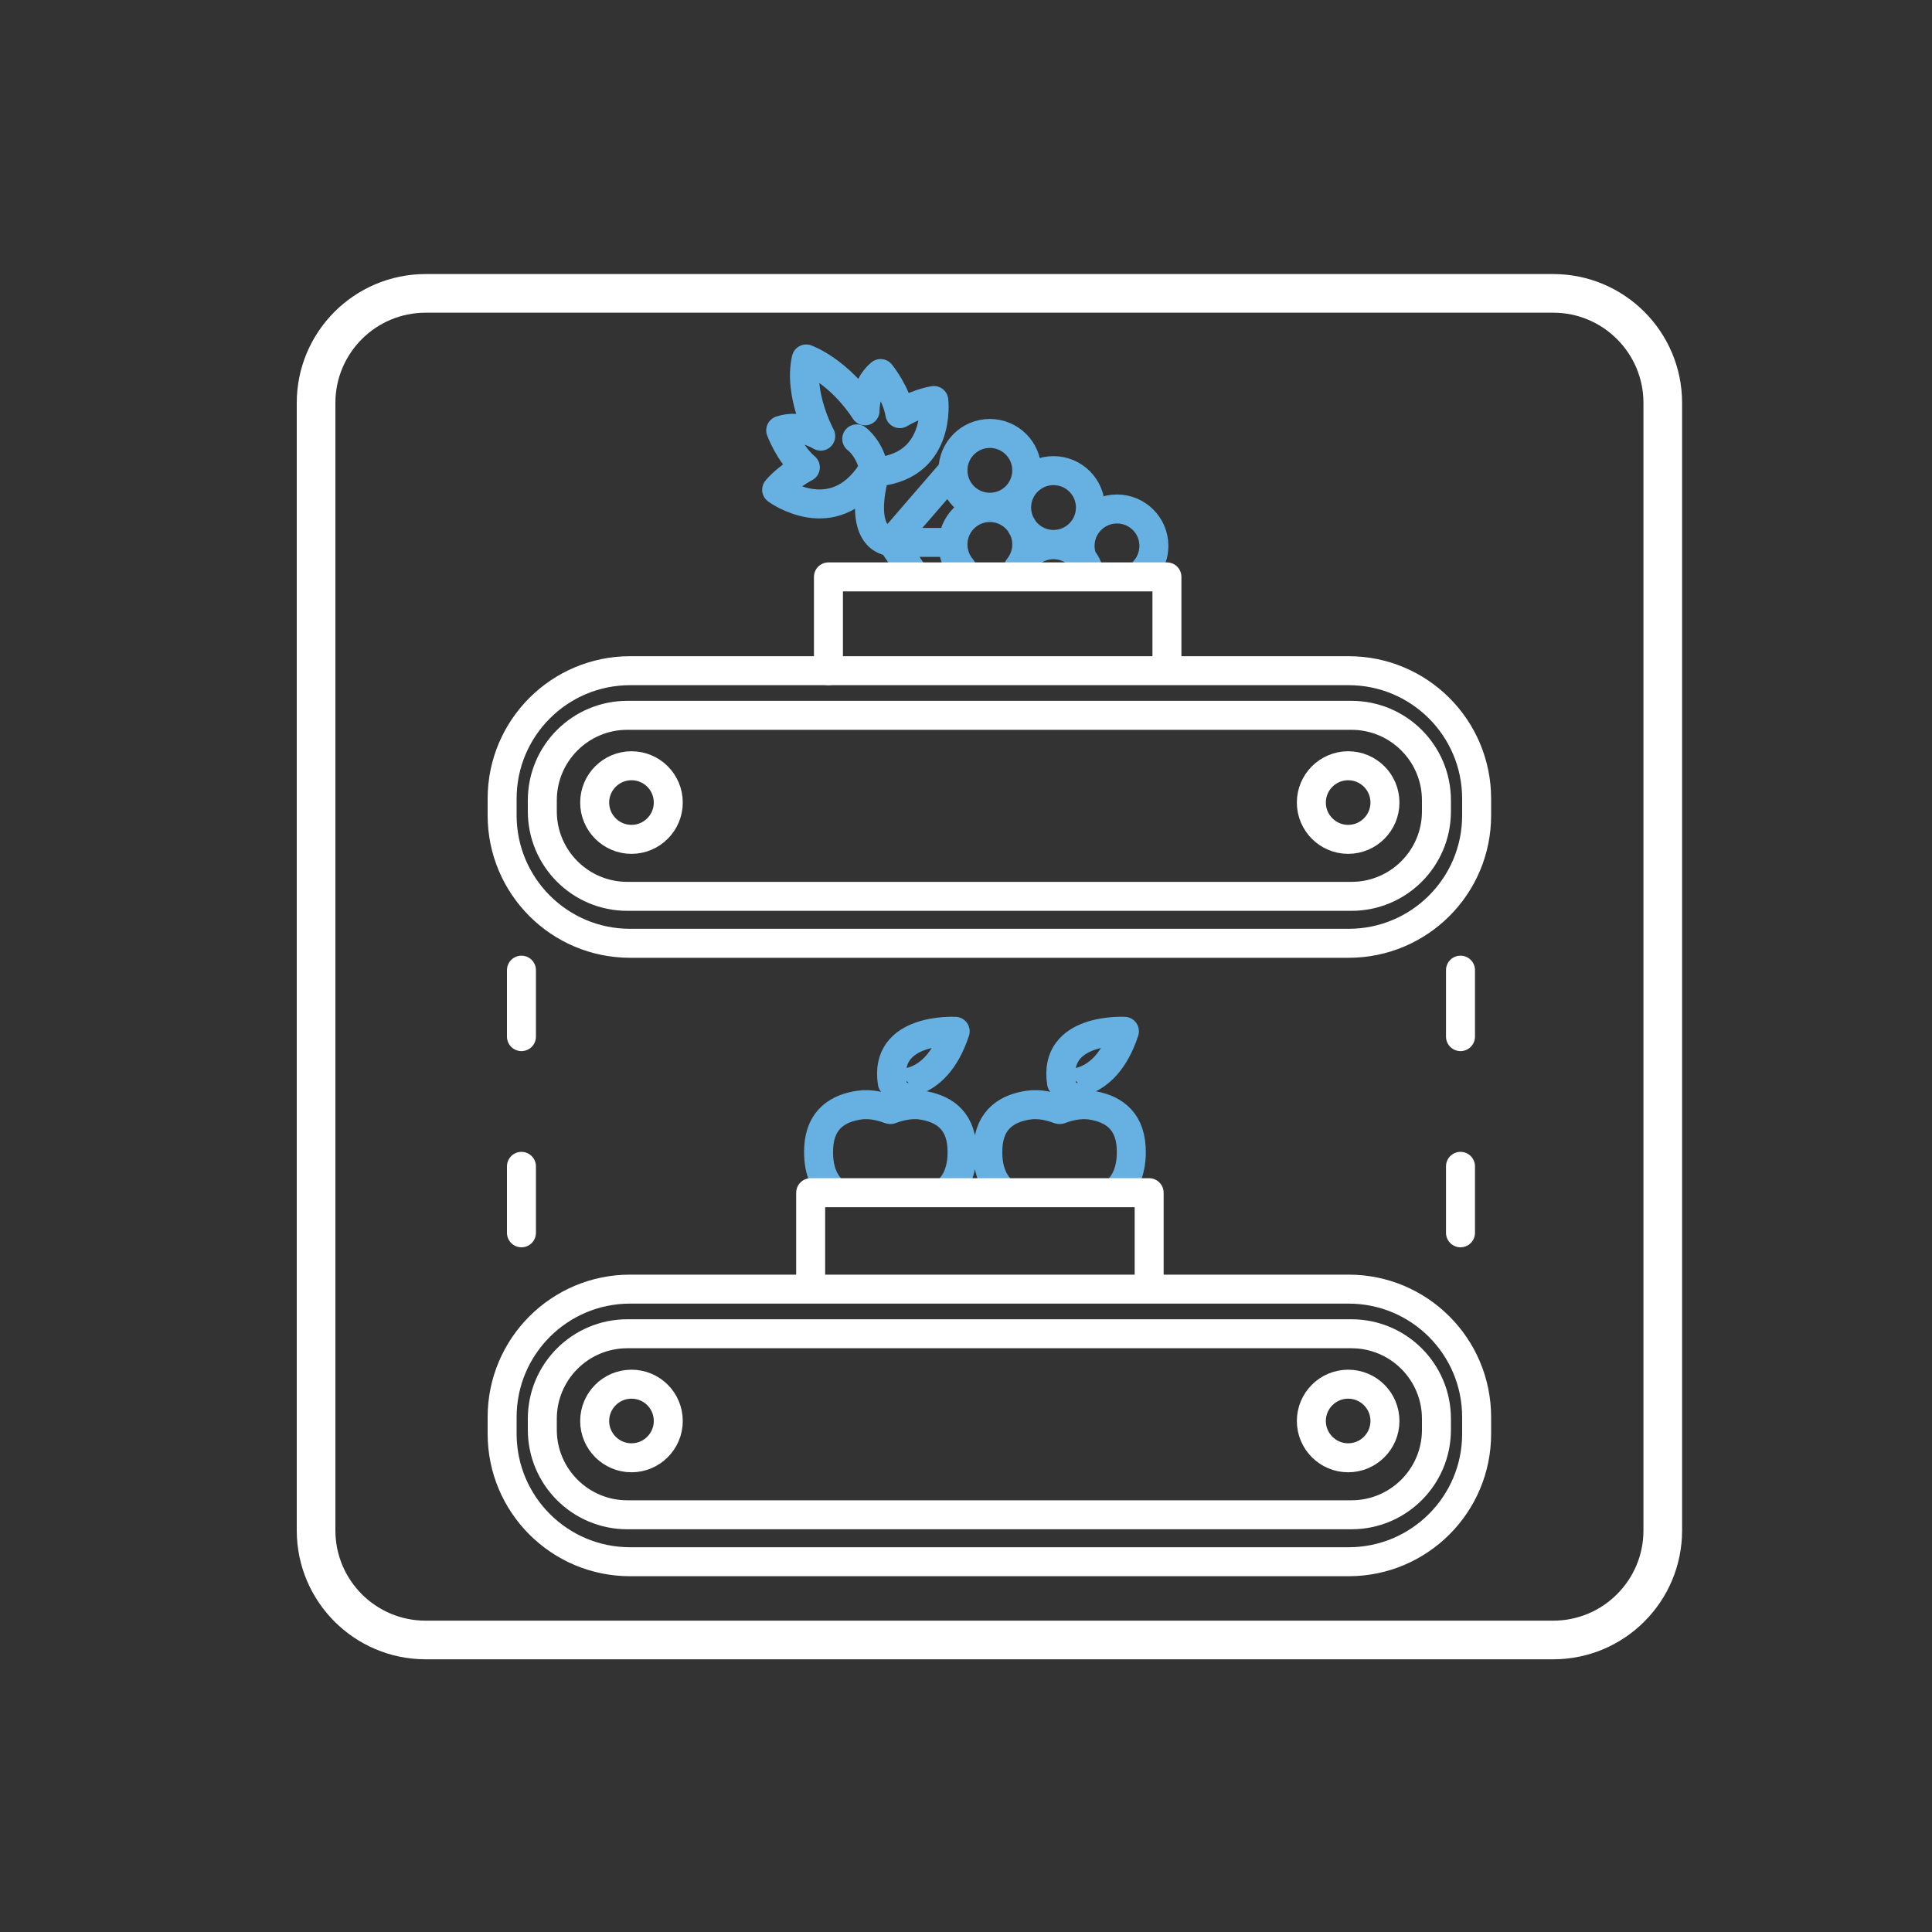
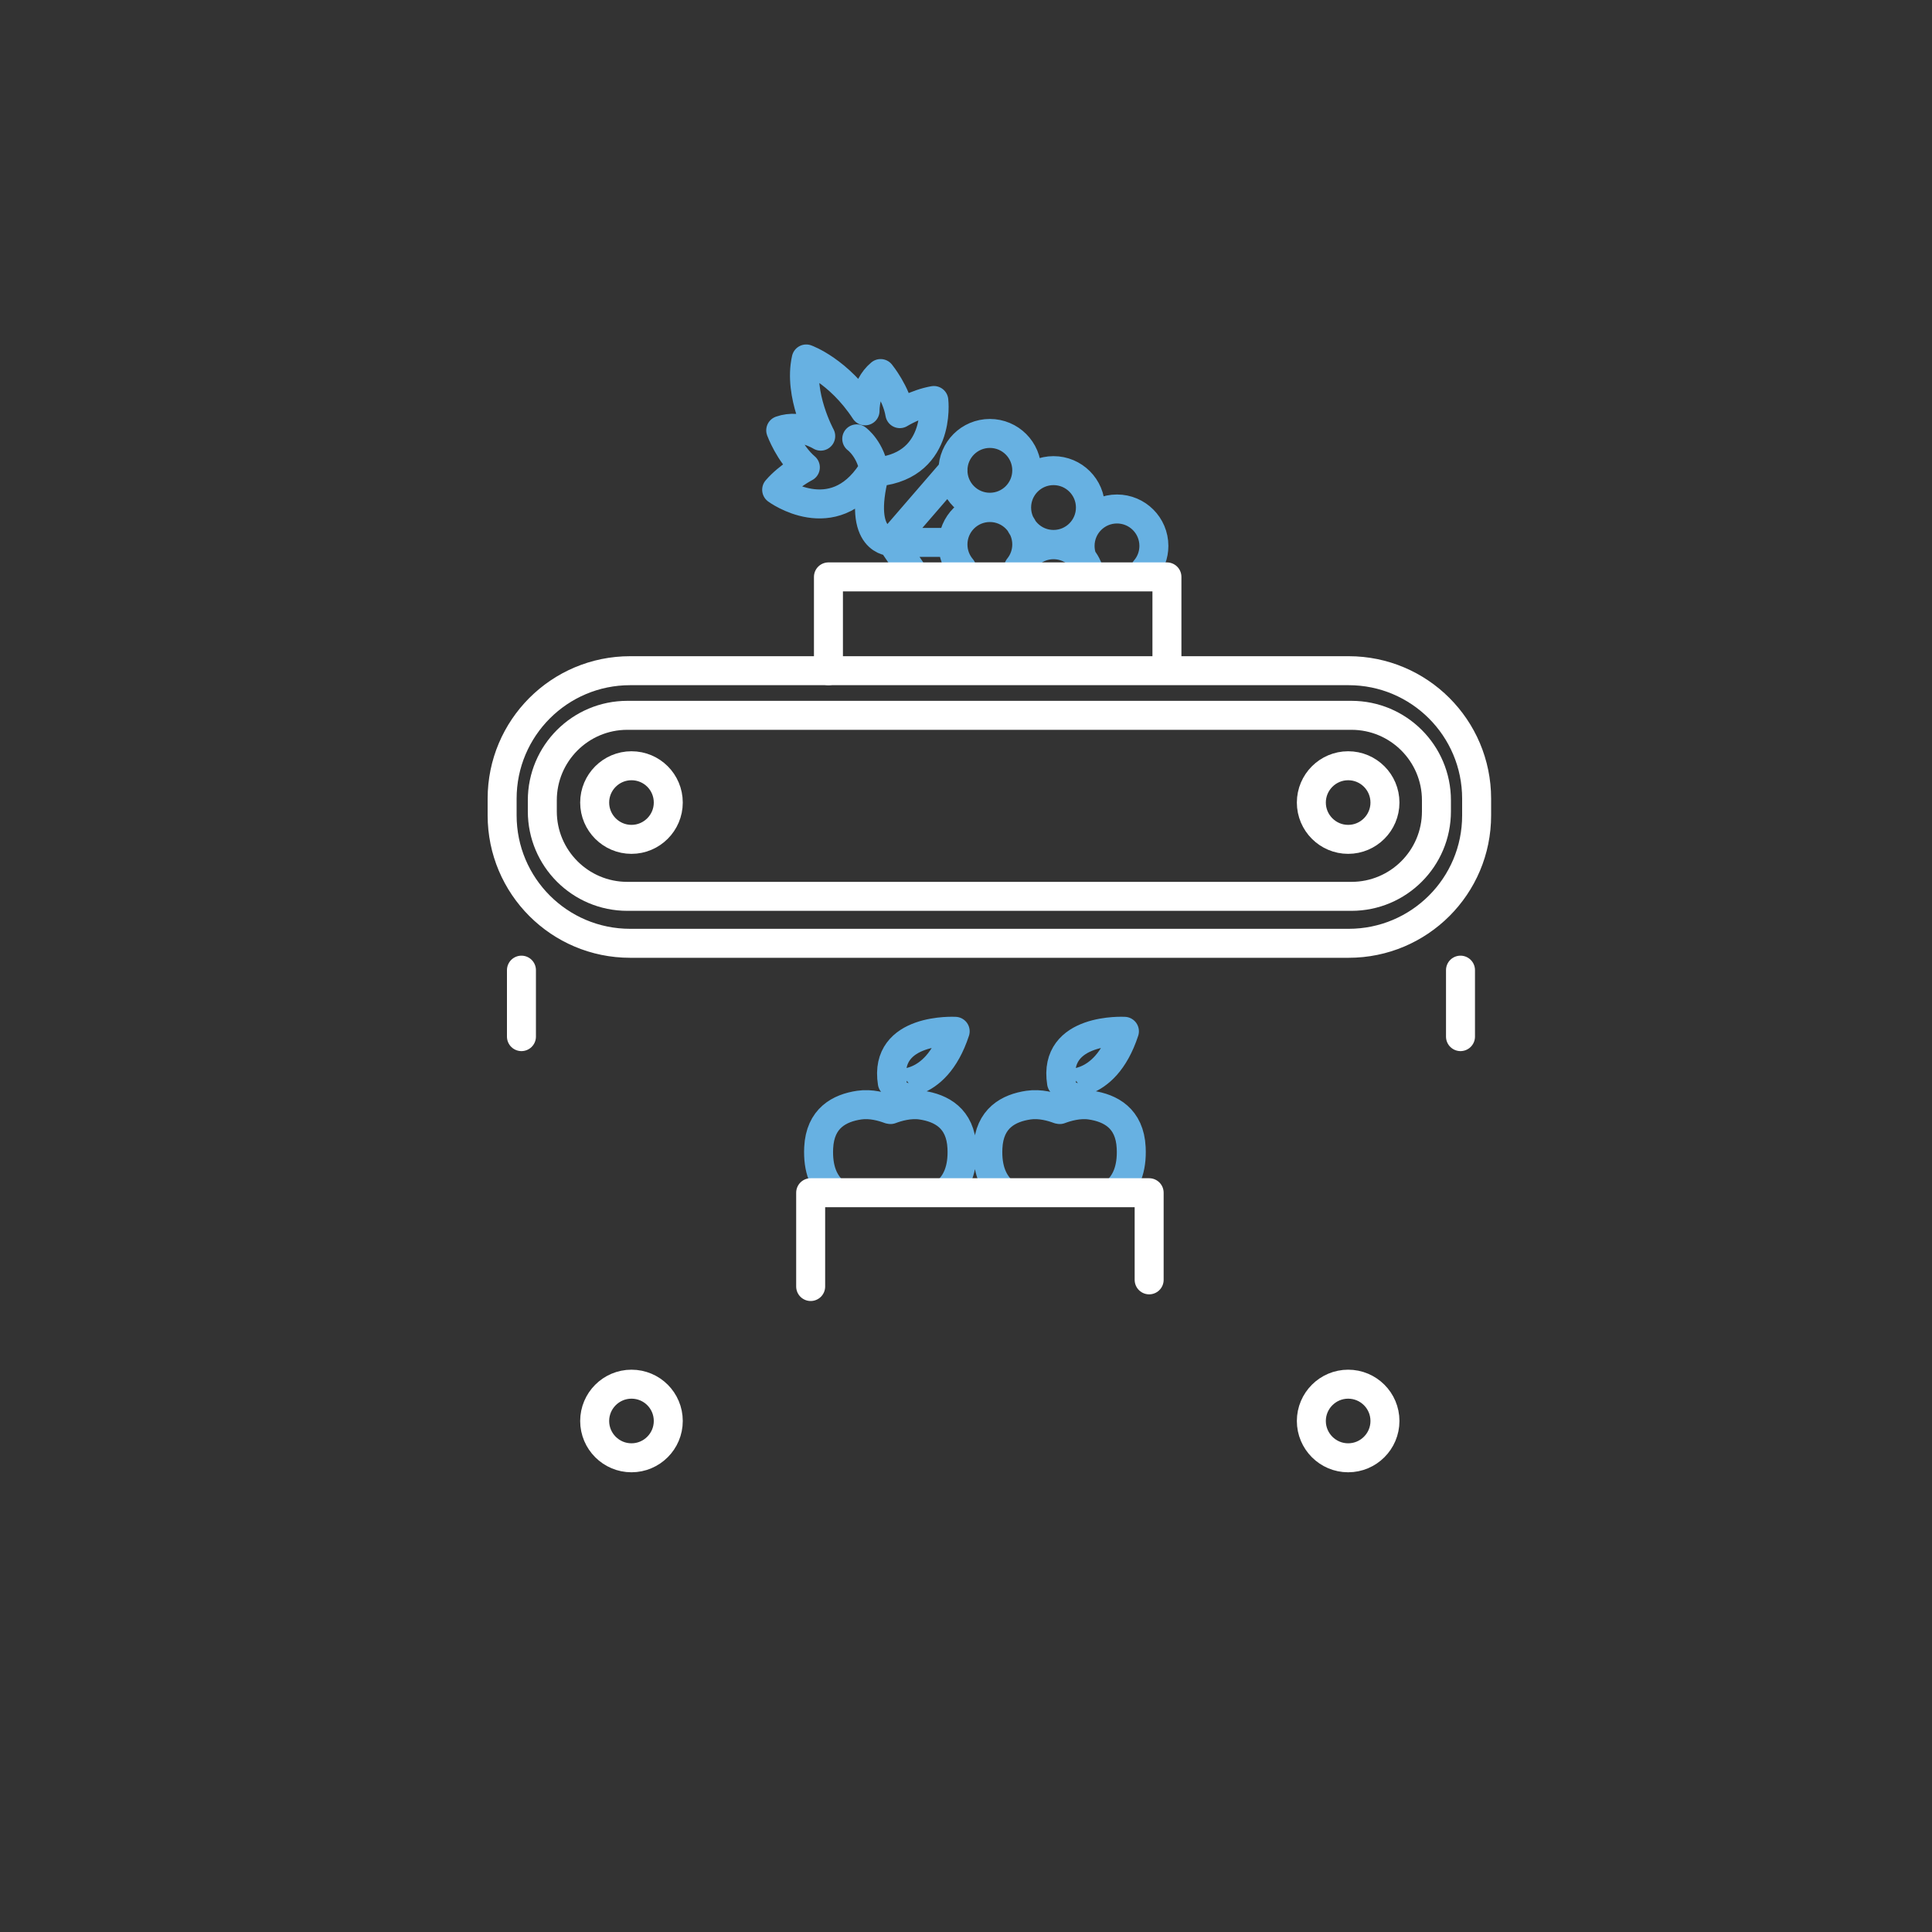
<svg xmlns="http://www.w3.org/2000/svg" version="1.1" id="Ebene_1" x="0px" y="0px" viewBox="0 0 200 200" style="enable-background:new 0 0 200 200;" xml:space="preserve">
  <rect x="0" y="0" width="200" height="200" fill="#333333" stroke="none" />
  <style type="text/css">
	.st0{fill:none;stroke:#FFFFFF;stroke-width:4;}
	.st1{fill:none;stroke:#67B1E2;stroke-width:3;stroke-linecap:round;stroke-linejoin:round;stroke-miterlimit:10;}
	.st2{fill:none;stroke:#FFFFFF;stroke-width:3;stroke-linecap:round;stroke-linejoin:round;}
	.st3{fill:none;stroke:#FFFFFF;stroke-width:3;stroke-linecap:round;stroke-linejoin:round;stroke-miterlimit:10;}
</style>
-   <path class="st0" d="M44.06,30.37c-6.26,0-11.34,5.08-11.34,11.34v116.72c0,6.26,5.08,11.34,11.34,11.34h116.73  c6.26,0,11.34-5.08,11.34-11.34V41.71c0-6.26-5.08-11.34-11.34-11.34H44.06L44.06,30.37z" />
  <path class="st1" d="M92.19,114.86c0.71-0.27,1.97-0.64,3.19-0.46c2.05,0.3,4.05,1.35,4.2,4.41c0.11,2.25-0.57,3.65-1.55,4.52   M92.08,114.84c-0.72-0.27-1.94-0.62-3.13-0.44c-2.05,0.3-4.05,1.35-4.2,4.41c-0.11,2.26,0.57,3.67,1.57,4.54 M98.88,106.76  c0,0-7.42-0.42-6.51,5.32C92.37,112.09,96.78,113.14,98.88,106.76L98.88,106.76z M109.71,114.86c0.71-0.27,1.97-0.64,3.19-0.46  c2.05,0.3,4.05,1.35,4.2,4.41c0.11,2.25-0.57,3.66-1.55,4.52 M109.6,114.84c-0.72-0.27-1.94-0.62-3.13-0.44  c-2.05,0.3-4.05,1.35-4.2,4.41c-0.11,2.25,0.57,3.65,1.55,4.52 M116.4,106.76c0,0-7.42-0.42-6.51,5.32  C109.89,112.09,114.3,113.14,116.4,106.76L116.4,106.76z M109.06,56.36c-2.11,0-3.82-1.71-3.82-3.82c0-2.11,1.71-3.82,3.82-3.82  c2.11,0,3.82,1.71,3.82,3.82C112.88,54.65,111.17,56.36,109.06,56.36L109.06,56.36z M105.5,58.84c0.55-1.43,1.94-2.45,3.56-2.45  c1.58,0,2.94,0.96,3.52,2.33c0.05,0.1,0.09,0.21,0.12,0.32 M112.61,58.85c-0.5-0.65-0.8-1.46-0.8-2.34c0-2.11,1.71-3.82,3.82-3.82  c2.11,0,3.82,1.71,3.82,3.82c0,0.94-0.34,1.81-0.91,2.47 M102.47,52.51c-2.11,0-3.82-1.71-3.82-3.82c0-2.11,1.71-3.82,3.82-3.82  c2.11,0,3.82,1.71,3.82,3.82C106.29,50.8,104.58,52.51,102.47,52.51L102.47,52.51z M99.56,58.84c-0.57-0.67-0.91-1.53-0.91-2.48  c0-2.11,1.71-3.82,3.82-3.82c2.11,0,3.82,1.71,3.82,3.82c0,0.91-0.32,1.75-0.85,2.4 M94.26,58.95l-1.97-2.9l6.37-7.37 M98.65,56.15  h-5.85 M84.96,45.14c0,0-2.34-4.28-1.5-7.98c0,0,3.36,1.2,6.09,5.37c0,0-0.06-2.48,1.61-3.86c0,0,1.63,2.01,1.99,4.15  c0,0,1.63-1.02,3.52-1.36c0,0,0.86,7.13-6.44,7.43 M90.22,48.88C86.23,55,80.4,50.7,80.4,50.7c1.26-1.45,2.97-2.32,2.97-2.32  c-1.66-1.41-2.55-3.83-2.55-3.83c2.04-0.72,4.14,0.6,4.14,0.6 M92.28,56.06c0,0-3.59,0.12-1.74-7.05 M88.69,45.43  c0,0,1.52,1.09,1.85,3.58" />
-   <path class="st2" d="M151.19,120.74v6.88 M53.98,120.74v6.88" />
-   <path class="st3" d="M139.9,156.81H64.94c-4.86,0-8.8-3.94-8.8-8.8v-1.14c0-4.86,3.94-8.8,8.8-8.8h74.96c4.86,0,8.8,3.94,8.8,8.8  v1.14C148.7,152.87,144.76,156.81,139.9,156.81L139.9,156.81z" />
-   <path class="st2" d="M139.61,161.67H65.23c-7.32,0-13.25-5.93-13.25-13.25v-1.72c0-7.32,5.93-13.25,13.25-13.25h74.38  c7.32,0,13.25,5.93,13.25,13.25v1.72C152.87,155.73,146.93,161.67,139.61,161.67 M139.61,161.67H65.23  c-7.32,0-13.25-5.93-13.25-13.25v-1.72c0-7.32,5.93-13.25,13.25-13.25h74.38c7.32,0,13.25,5.93,13.25,13.25v1.72  C152.87,155.73,146.93,161.67,139.61,161.67H65.23c-7.32,0-13.25-5.93-13.25-13.25v-1.72c0-7.32,5.93-13.25,13.25-13.25h74.38  c7.32,0,13.25,5.93,13.25,13.25v1.72C152.87,155.73,146.93,161.67,139.61,161.67" />
  <path class="st3" d="M69.18,147.1c0,2.1-1.71,3.81-3.81,3.81c-2.1,0-3.81-1.71-3.81-3.81s1.71-3.81,3.81-3.81  C67.48,143.29,69.18,144.99,69.18,147.1L69.18,147.1z M143.37,147.1c0,2.1-1.71,3.81-3.81,3.81c-2.1,0-3.81-1.71-3.81-3.81  s1.71-3.81,3.81-3.81C141.66,143.29,143.37,144.99,143.37,147.1L143.37,147.1z M83.92,133.18v-9.71h35.04v9.02 M139.9,92.79H64.94  c-4.86,0-8.8-3.94-8.8-8.8v-1.14c0-4.86,3.94-8.8,8.8-8.8h74.96c4.86,0,8.8,3.94,8.8,8.8v1.14C148.7,88.85,144.76,92.79,139.9,92.79  L139.9,92.79z" />
  <path class="st2" d="M139.61,97.65H65.23c-7.32,0-13.25-5.93-13.25-13.25v-1.72c0-7.32,5.93-13.25,13.25-13.25h74.38  c7.32,0,13.25,5.93,13.25,13.25v1.72C152.87,91.72,146.93,97.65,139.61,97.65 M139.61,97.65H65.23c-7.32,0-13.25-5.93-13.25-13.25  v-1.72c0-7.32,5.93-13.25,13.25-13.25h74.38c7.32,0,13.25,5.93,13.25,13.25v1.72C152.87,91.72,146.93,97.65,139.61,97.65H65.23  c-7.32,0-13.25-5.93-13.25-13.25v-1.72c0-7.32,5.93-13.25,13.25-13.25h74.38c7.32,0,13.25,5.93,13.25,13.25v1.72  C152.87,91.72,146.93,97.65,139.61,97.65" />
  <path class="st3" d="M69.18,83.08c0,2.1-1.71,3.81-3.81,3.81c-2.1,0-3.81-1.71-3.81-3.81s1.71-3.81,3.81-3.81  C67.48,79.27,69.18,80.97,69.18,83.08L69.18,83.08z M143.37,83.08c0,2.1-1.71,3.81-3.81,3.81c-2.1,0-3.81-1.71-3.81-3.81  s1.71-3.81,3.81-3.81C141.66,79.27,143.37,80.97,143.37,83.08L143.37,83.08z M85.76,69.43v-9.71h35.04v9.02" />
  <path class="st2" d="M151.19,100.43v6.88 M53.98,100.43v6.88" />
</svg>